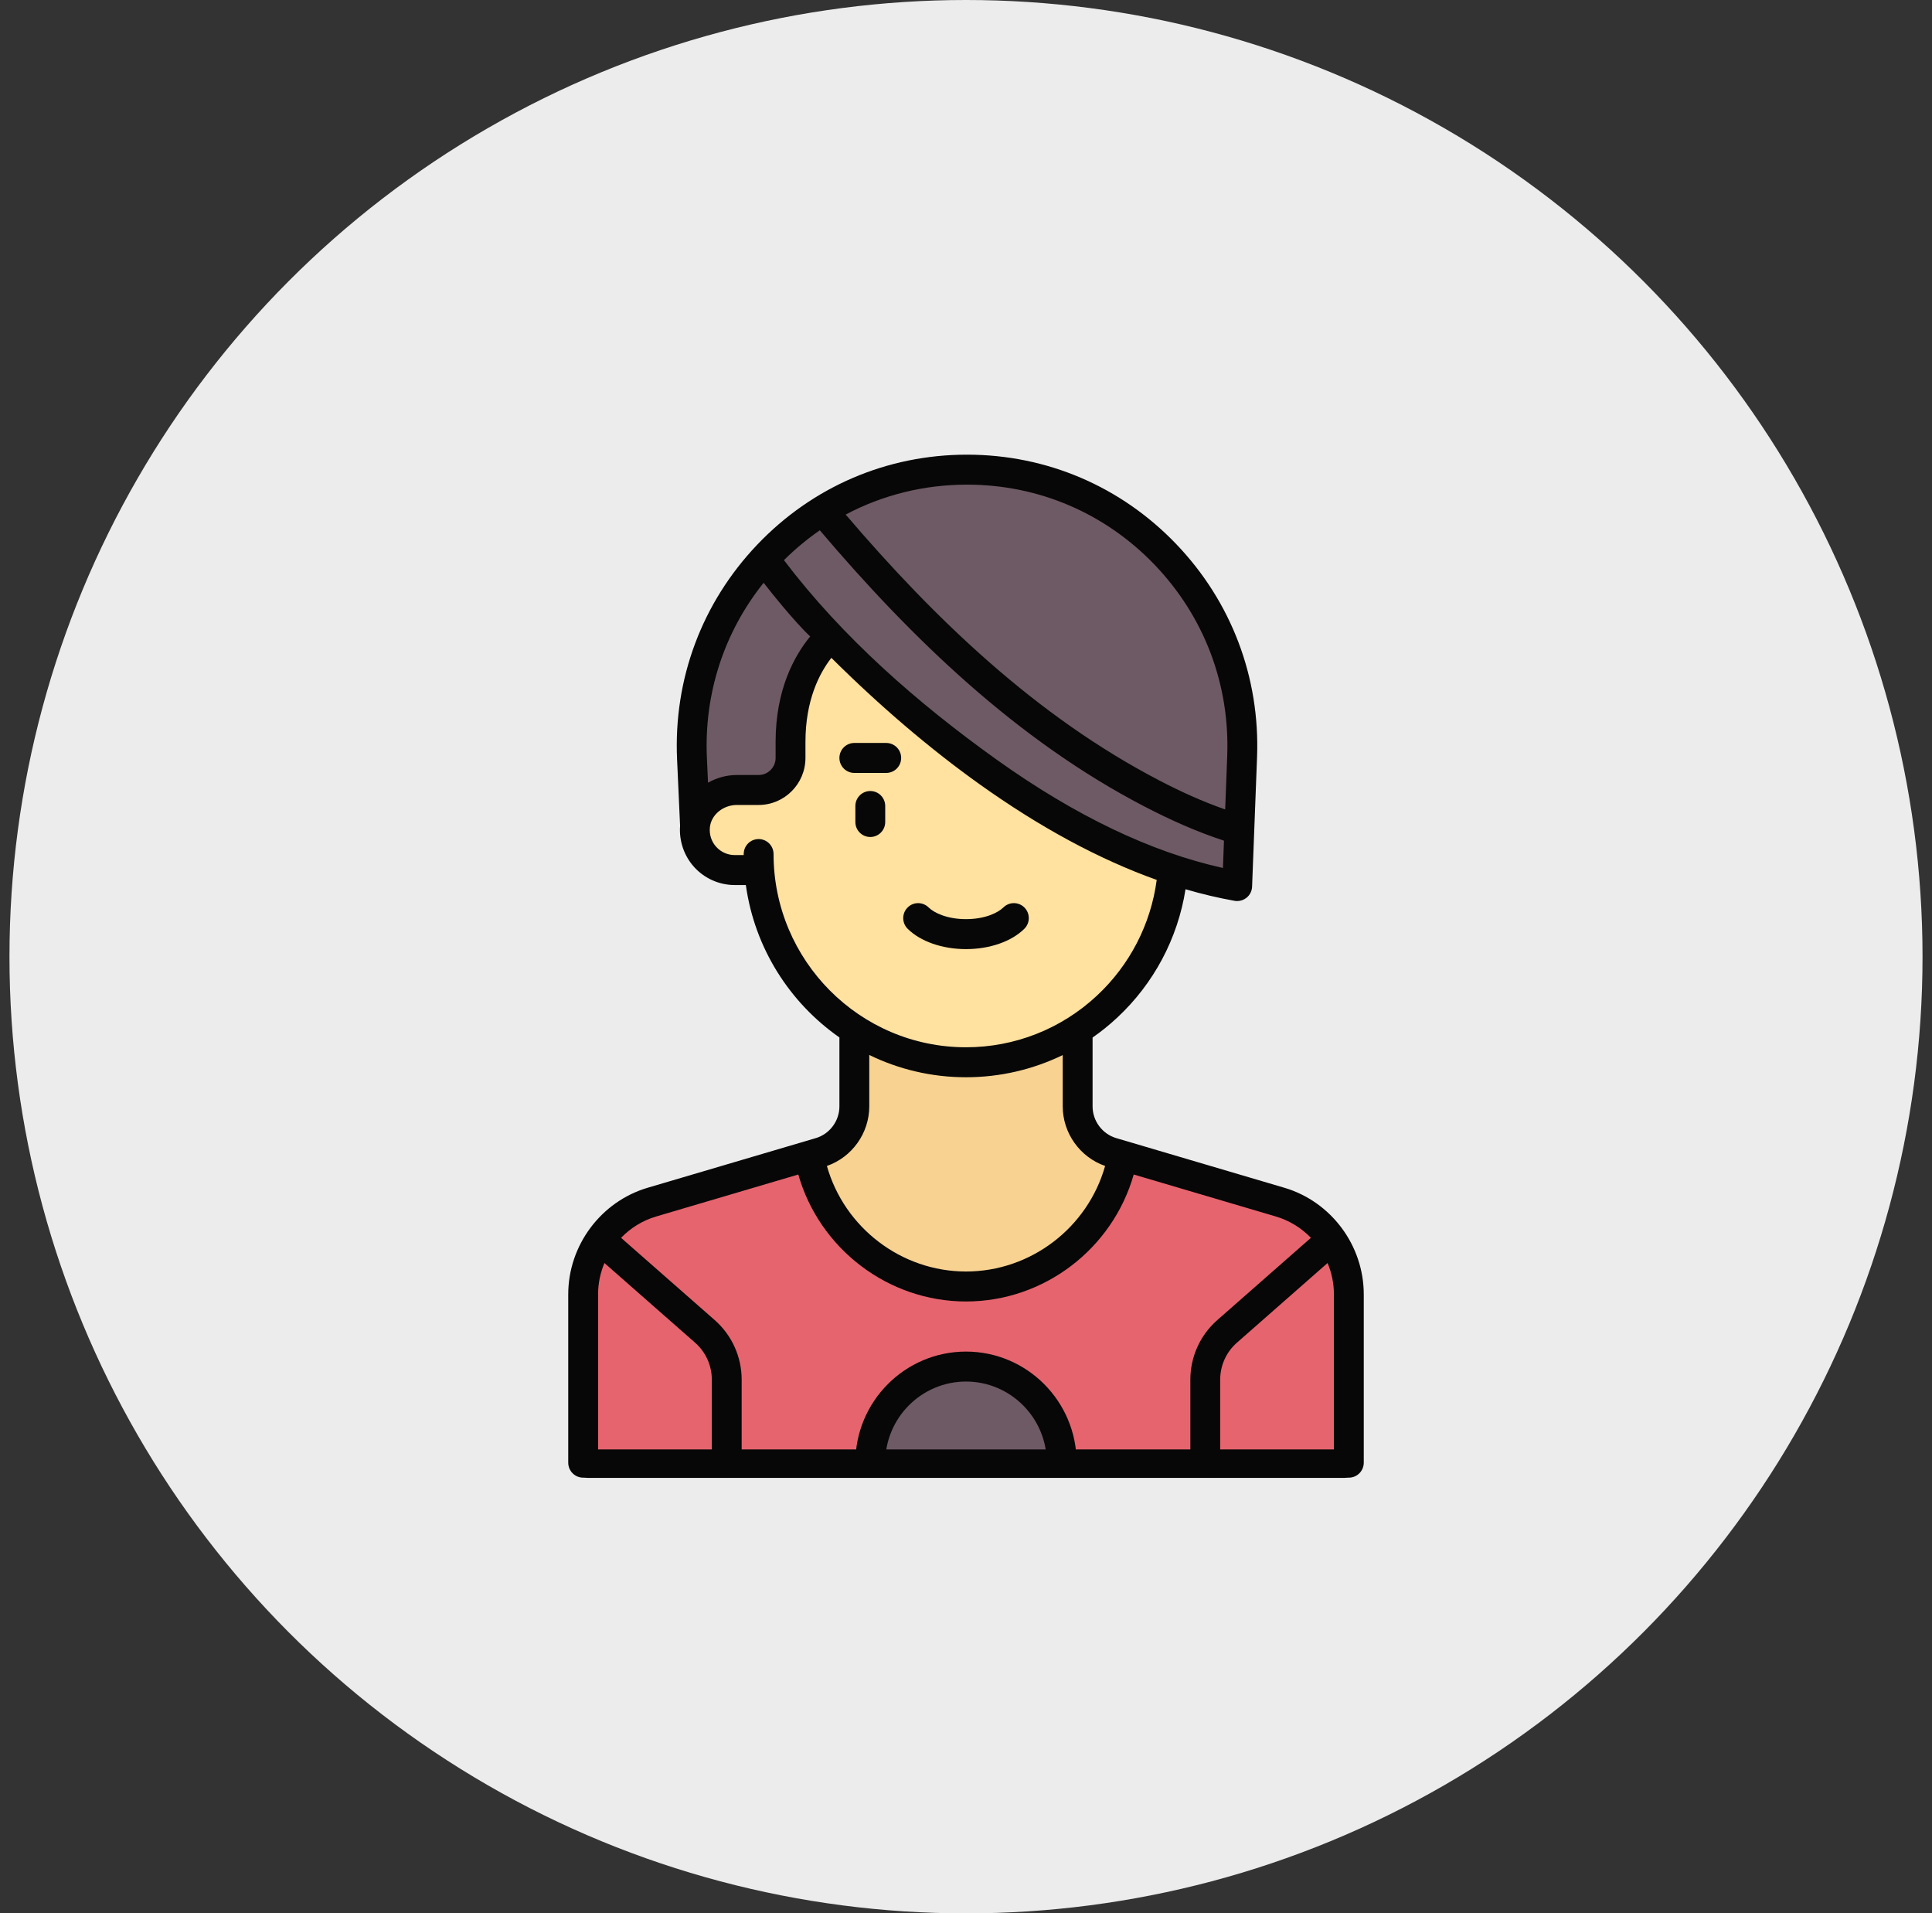
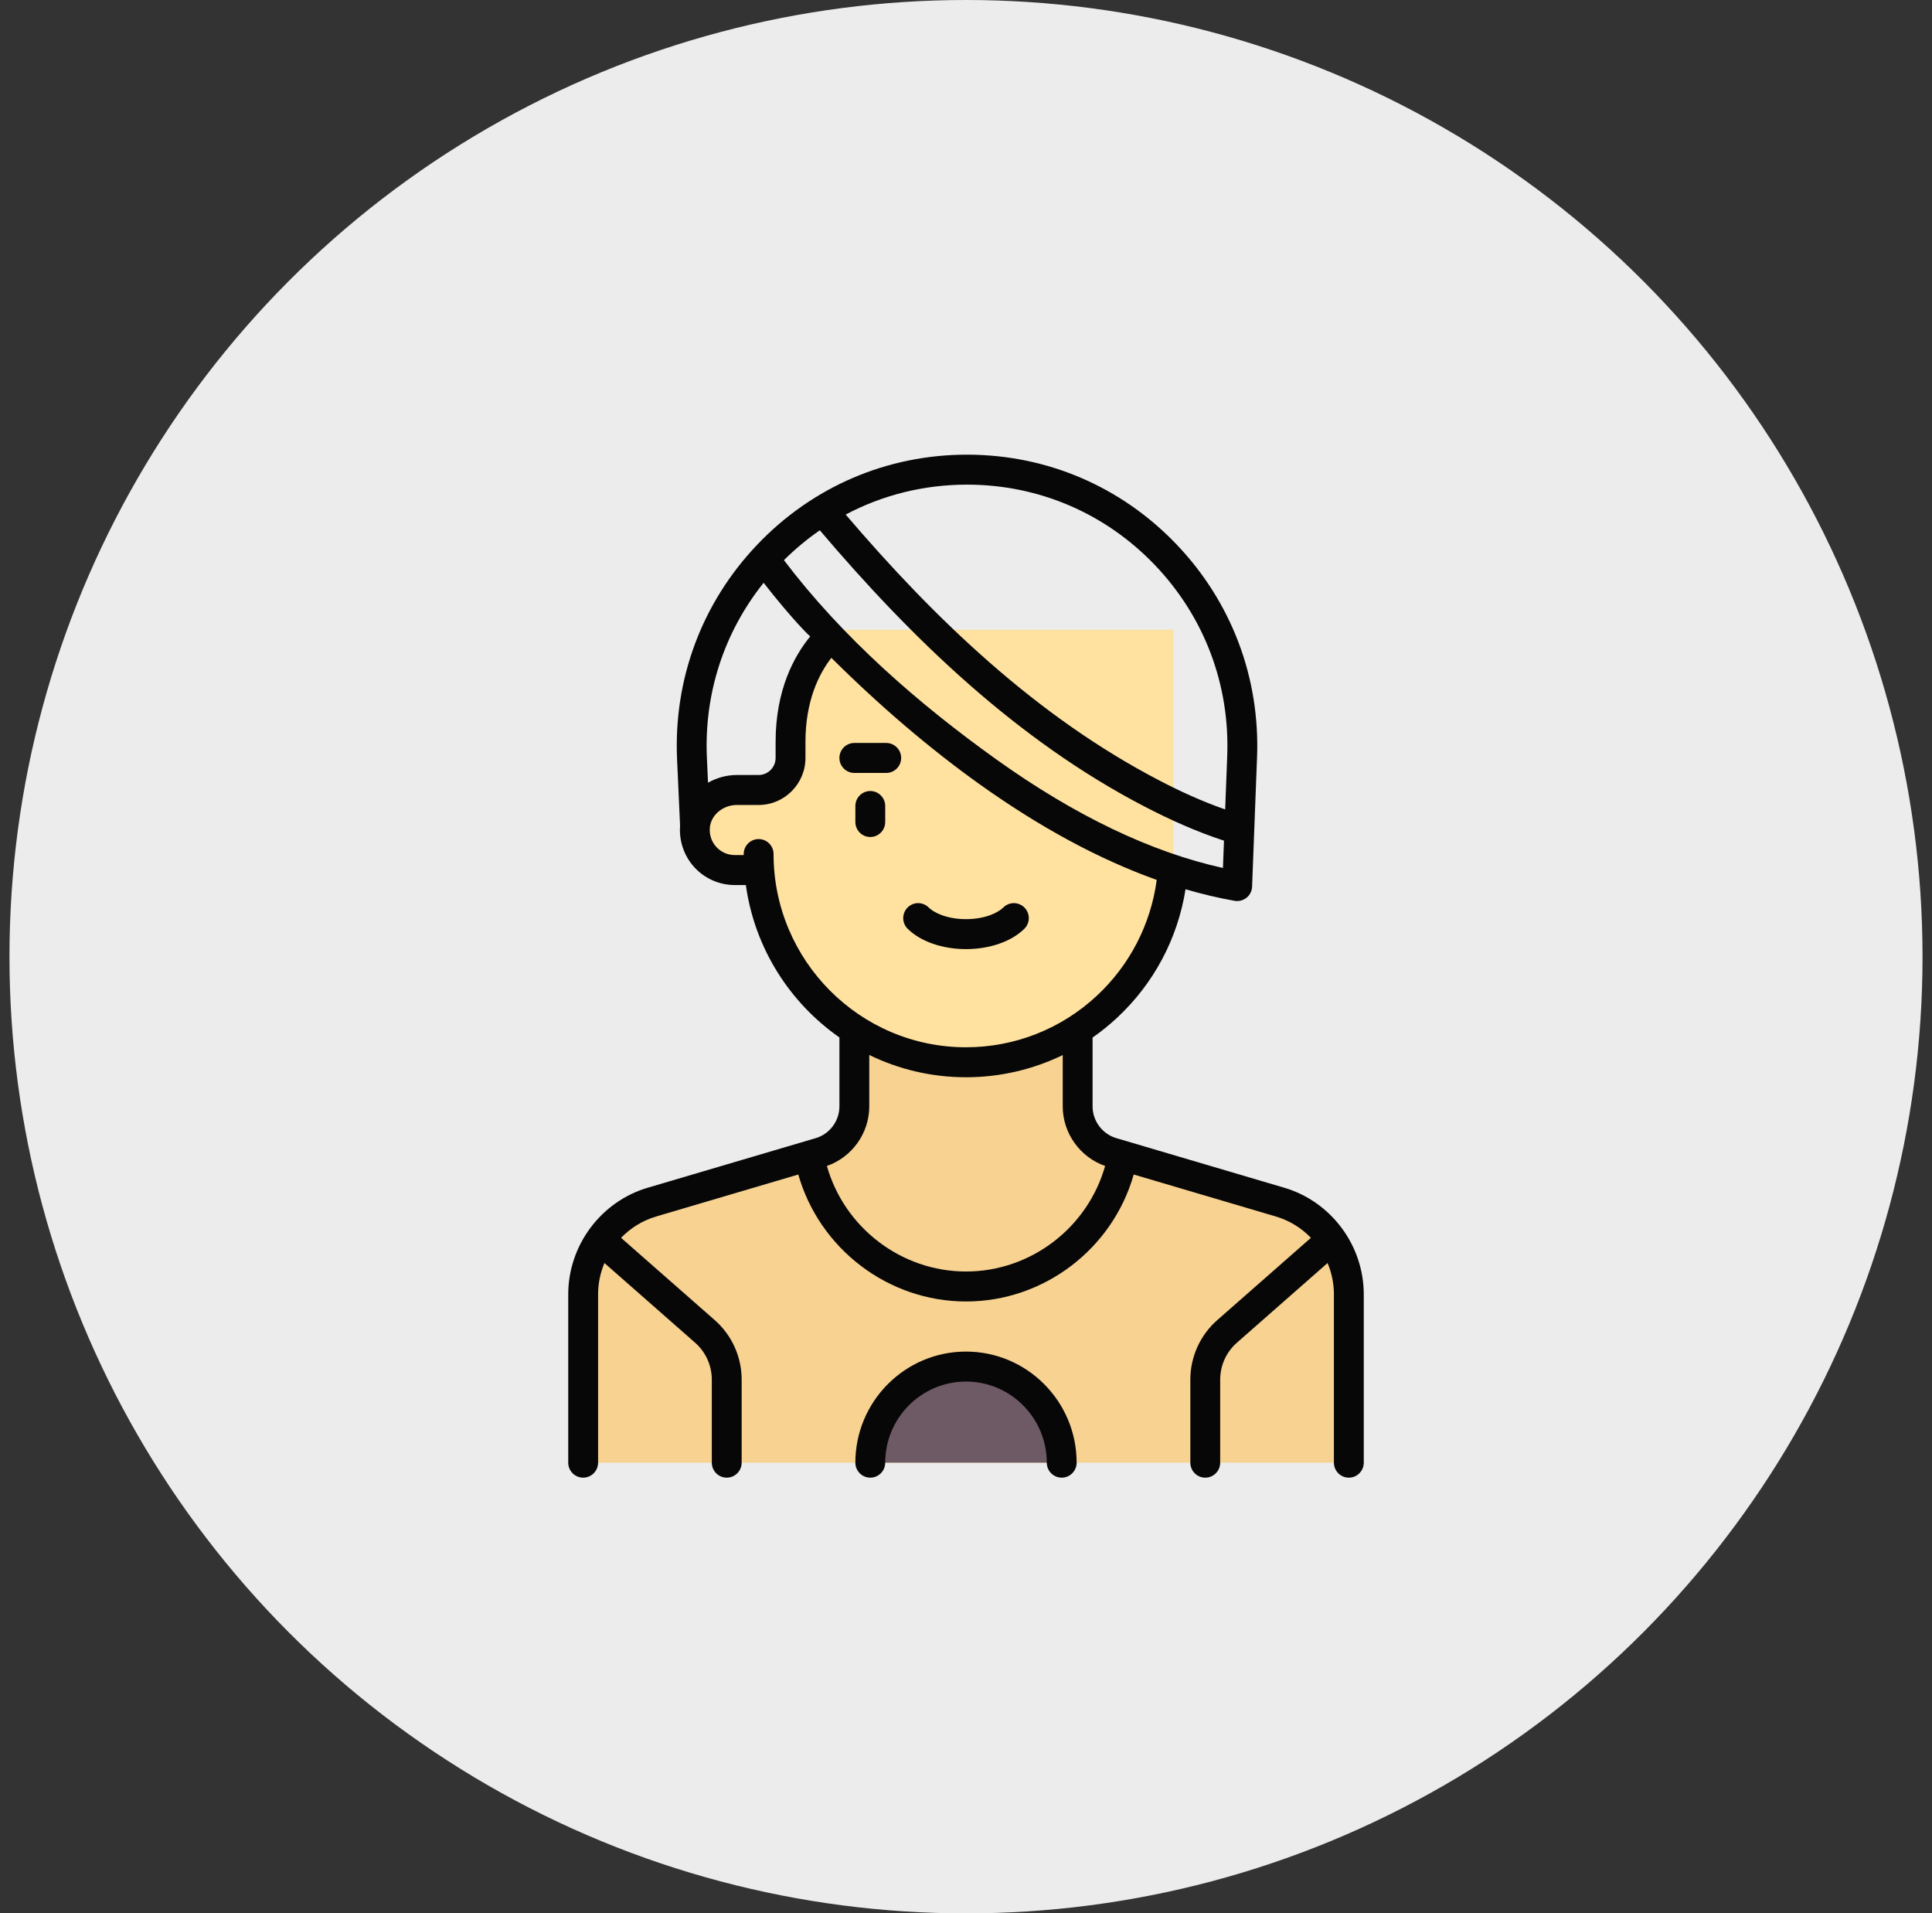
<svg xmlns="http://www.w3.org/2000/svg" width="102" height="101" viewBox="0 0 102 101" fill="none">
  <rect x="0" y="0" width="102" height="101" fill="#333333" stroke="none" />
  <circle cx="51" cy="50.5" r="50.5" fill="#ECECEC" />
  <path d="M67.585 63.456L58.709 60.836C57.634 60.518 56.895 59.527 56.895 58.402V54.382H45.105V58.402C45.105 59.527 44.367 60.518 43.291 60.836L34.415 63.456C32.265 64.091 30.788 66.073 30.788 68.323V77.209H71.212V68.323C71.212 66.073 69.735 64.091 67.585 63.456Z" fill="#F7D291" />
-   <path d="M67.585 63.456L59.274 61.002C58.549 64.931 55.124 67.909 51 67.909C46.876 67.909 43.451 64.931 42.726 61.002L34.415 63.456C32.265 64.091 30.788 66.073 30.788 68.323V77.209H71.212V68.323C71.212 66.073 69.735 64.091 67.585 63.456Z" fill="#E6646E" />
  <path d="M44.262 33.245C43.539 33.947 41.736 36.055 41.736 39.164V40.009C41.736 40.943 40.982 41.7 40.052 41.7H38.788C37.626 41.7 36.683 42.646 36.683 43.813C36.683 44.981 37.626 45.927 38.788 45.927H40.094C40.526 51.601 45.238 56.072 51 56.072C57.046 56.072 61.948 51.152 61.948 45.082V33.245H44.262Z" fill="#FFE1A0" />
-   <path d="M65.317 39.164C65.317 31.318 59.054 24.94 51.274 24.794C47.083 24.715 43.301 26.554 40.634 29.466C41.112 30.133 34.663 34.4 37.027 42.141C37.308 42.485 39.994 42.562 41.44 40.769C42.175 33.545 44.206 33.877 44.696 34.4C49.058 39.054 55.973 44.663 65.261 46.766L65.317 39.164Z" fill="#6E5A64" />
  <path d="M51 72.136C48.209 72.136 45.947 74.407 45.947 77.209H56.053C56.053 74.407 53.791 72.136 51 72.136Z" fill="#6E5A64" />
  <path d="M45.947 41.755C45.512 41.755 45.159 42.109 45.159 42.546V43.391C45.159 43.828 45.512 44.182 45.947 44.182C46.382 44.182 46.735 43.828 46.735 43.391V42.546C46.735 42.109 46.382 41.755 45.947 41.755Z" fill="#070707" />
  <path d="M54.08 49.027C54.39 48.72 54.393 48.219 54.088 47.908C53.782 47.597 53.283 47.594 52.973 47.901C52.686 48.185 51.996 48.518 51 48.518C50.004 48.518 49.315 48.185 49.027 47.901C48.717 47.594 48.218 47.597 47.913 47.908C47.607 48.219 47.611 48.72 47.92 49.027C48.599 49.699 49.75 50.1 51 50.1C52.25 50.1 53.401 49.699 54.08 49.027Z" fill="#070707" />
  <path d="M46.789 39.218H45.105C44.669 39.218 44.317 39.572 44.317 40.009C44.317 40.446 44.669 40.8 45.105 40.8H46.789C47.224 40.8 47.577 40.446 47.577 40.009C47.577 39.572 47.224 39.218 46.789 39.218Z" fill="#070707" />
  <path d="M51 71.345C47.779 71.345 45.159 73.976 45.159 77.209C45.159 77.646 45.512 78 45.947 78C46.382 78 46.735 77.646 46.735 77.209C46.735 74.848 48.648 72.927 51 72.927C53.352 72.927 55.265 74.848 55.265 77.209C55.265 77.646 55.618 78 56.053 78C56.488 78 56.841 77.646 56.841 77.209C56.841 73.976 54.221 71.345 51 71.345Z" fill="#070707" />
-   <path d="M31.039 77.262H70.962" stroke="#070707" stroke-width="1.5" stroke-linecap="round" />
  <path fill-rule="evenodd" clip-rule="evenodd" d="M67.807 62.697L58.931 60.076C58.197 59.859 57.683 59.171 57.683 58.402V54.768C58.135 54.454 58.566 54.106 58.975 53.725C60.917 51.919 62.18 49.536 62.59 46.94C63.463 47.196 64.327 47.4 65.18 47.551C65.226 47.56 65.272 47.563 65.317 47.563C65.496 47.563 65.671 47.502 65.812 47.388C65.989 47.245 66.096 47.031 66.104 46.803L66.366 39.974C66.528 35.756 65.011 31.758 62.095 28.716C59.18 25.675 55.258 24 51.054 24C46.828 24 42.894 25.689 39.974 28.756C37.056 31.823 35.554 35.846 35.746 40.083L35.905 43.587C35.845 44.383 36.111 45.172 36.643 45.762C37.19 46.37 37.972 46.718 38.788 46.718H39.377C39.839 50.043 41.688 52.927 44.317 54.762V58.402C44.317 59.171 43.804 59.86 43.069 60.077L34.193 62.697C31.724 63.426 30 65.74 30 68.323V77.209C30 77.646 30.353 78 30.788 78C31.223 78 31.576 77.646 31.576 77.209V68.323C31.576 67.744 31.695 67.184 31.911 66.67L36.698 70.876C37.258 71.368 37.58 72.078 37.58 72.825V77.209C37.58 77.646 37.932 78 38.368 78C38.803 78 39.156 77.646 39.156 77.209V72.825C39.156 71.622 38.638 70.477 37.736 69.685L32.789 65.34C33.29 64.822 33.92 64.427 34.638 64.215L42.146 61.998C43.263 65.917 46.888 68.7 51 68.7C55.121 68.7 58.738 65.92 59.855 61.998L67.362 64.215C68.08 64.427 68.71 64.822 69.21 65.34L64.264 69.685C63.362 70.477 62.844 71.622 62.844 72.825V77.209C62.844 77.646 63.197 78 63.632 78C64.068 78 64.42 77.646 64.42 77.209V72.825C64.42 72.078 64.742 71.368 65.302 70.876L70.089 66.67C70.305 67.184 70.424 67.744 70.424 68.323V77.209C70.424 77.646 70.777 78 71.212 78C71.647 78 72 77.646 72 77.209V68.323C72 65.74 70.276 63.426 67.807 62.697ZM43.282 27.992C42.612 28.456 41.979 28.982 41.388 29.568C44.487 33.657 48.474 37.137 52.613 40.095C56.76 43.059 60.776 44.981 64.565 45.817L64.62 44.376C63.149 43.893 61.772 43.274 60.395 42.558C53.699 39.075 48.141 33.716 43.282 27.992ZM44.648 27.162C46.595 26.129 48.777 25.582 51.054 25.582C54.826 25.582 58.344 27.085 60.96 29.814C63.575 32.542 64.936 36.129 64.791 39.914L64.683 42.727C63.47 42.304 62.341 41.788 61.2 41.195L61.2 41.194C54.731 37.829 49.361 32.684 44.648 27.162ZM41.31 31.993C41.824 32.604 42.384 33.236 42.775 33.595C41.94 34.611 40.948 36.399 40.948 39.163V40.009C40.948 40.505 40.546 40.909 40.052 40.909H38.909C38.356 40.909 37.832 41.058 37.38 41.316L37.321 40.011C37.166 36.617 38.224 33.377 40.316 30.763C40.615 31.149 40.965 31.582 41.31 31.993ZM40.84 45.082C40.84 44.645 40.487 44.291 40.052 44.291C39.617 44.291 39.264 44.645 39.264 45.082V45.136H38.789C38.417 45.136 38.061 44.977 37.811 44.7C37.559 44.42 37.44 44.056 37.478 43.674C37.544 43.011 38.173 42.491 38.909 42.491H40.052C41.415 42.491 42.524 41.377 42.524 40.009V39.164C42.524 36.974 43.248 35.554 43.892 34.725C46.458 37.274 49.075 39.508 51.699 41.384C54.896 43.669 58.033 45.363 61.069 46.447C60.757 48.788 59.646 50.944 57.904 52.565C56.021 54.317 53.569 55.282 51 55.282C45.398 55.282 40.84 50.706 40.84 45.082ZM51 67.118C47.585 67.118 44.576 64.803 43.656 61.546C44.98 61.087 45.893 59.817 45.893 58.402V55.688C47.438 56.441 49.171 56.864 51 56.864C52.79 56.864 54.53 56.458 56.107 55.692V58.402C56.107 59.817 57.021 61.087 58.345 61.546C57.425 64.806 54.422 67.118 51 67.118Z" fill="#070707" />
</svg>